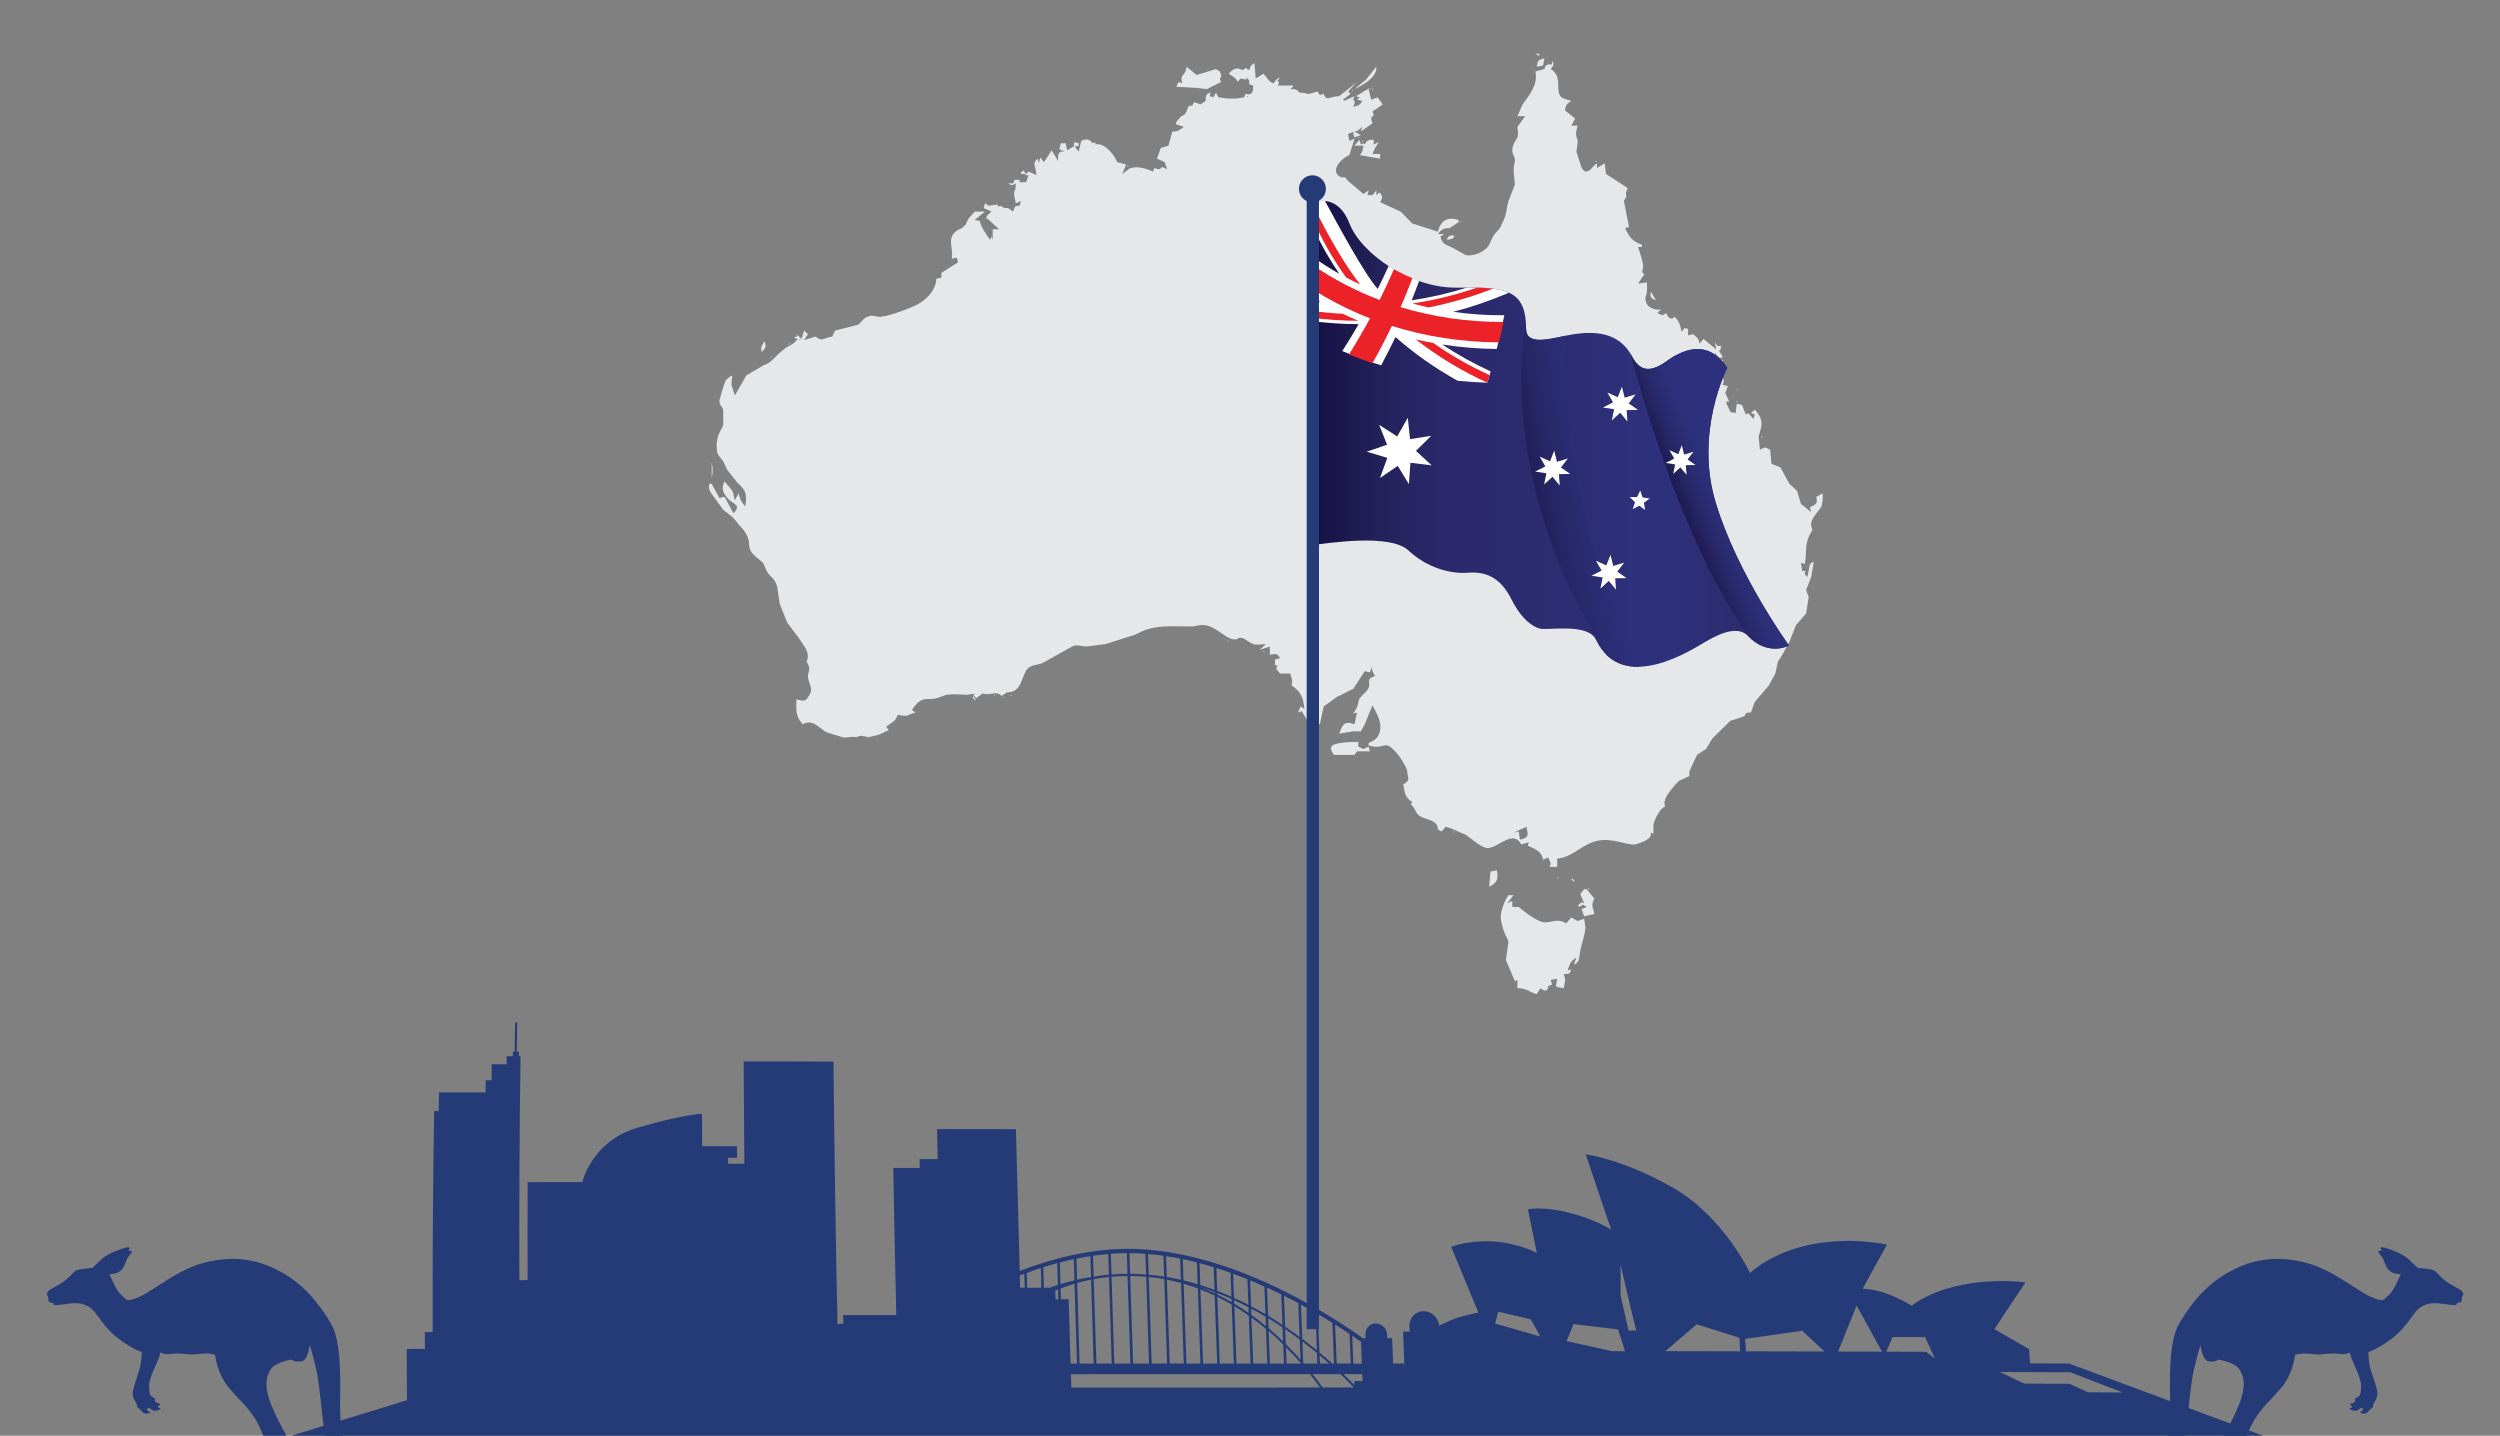
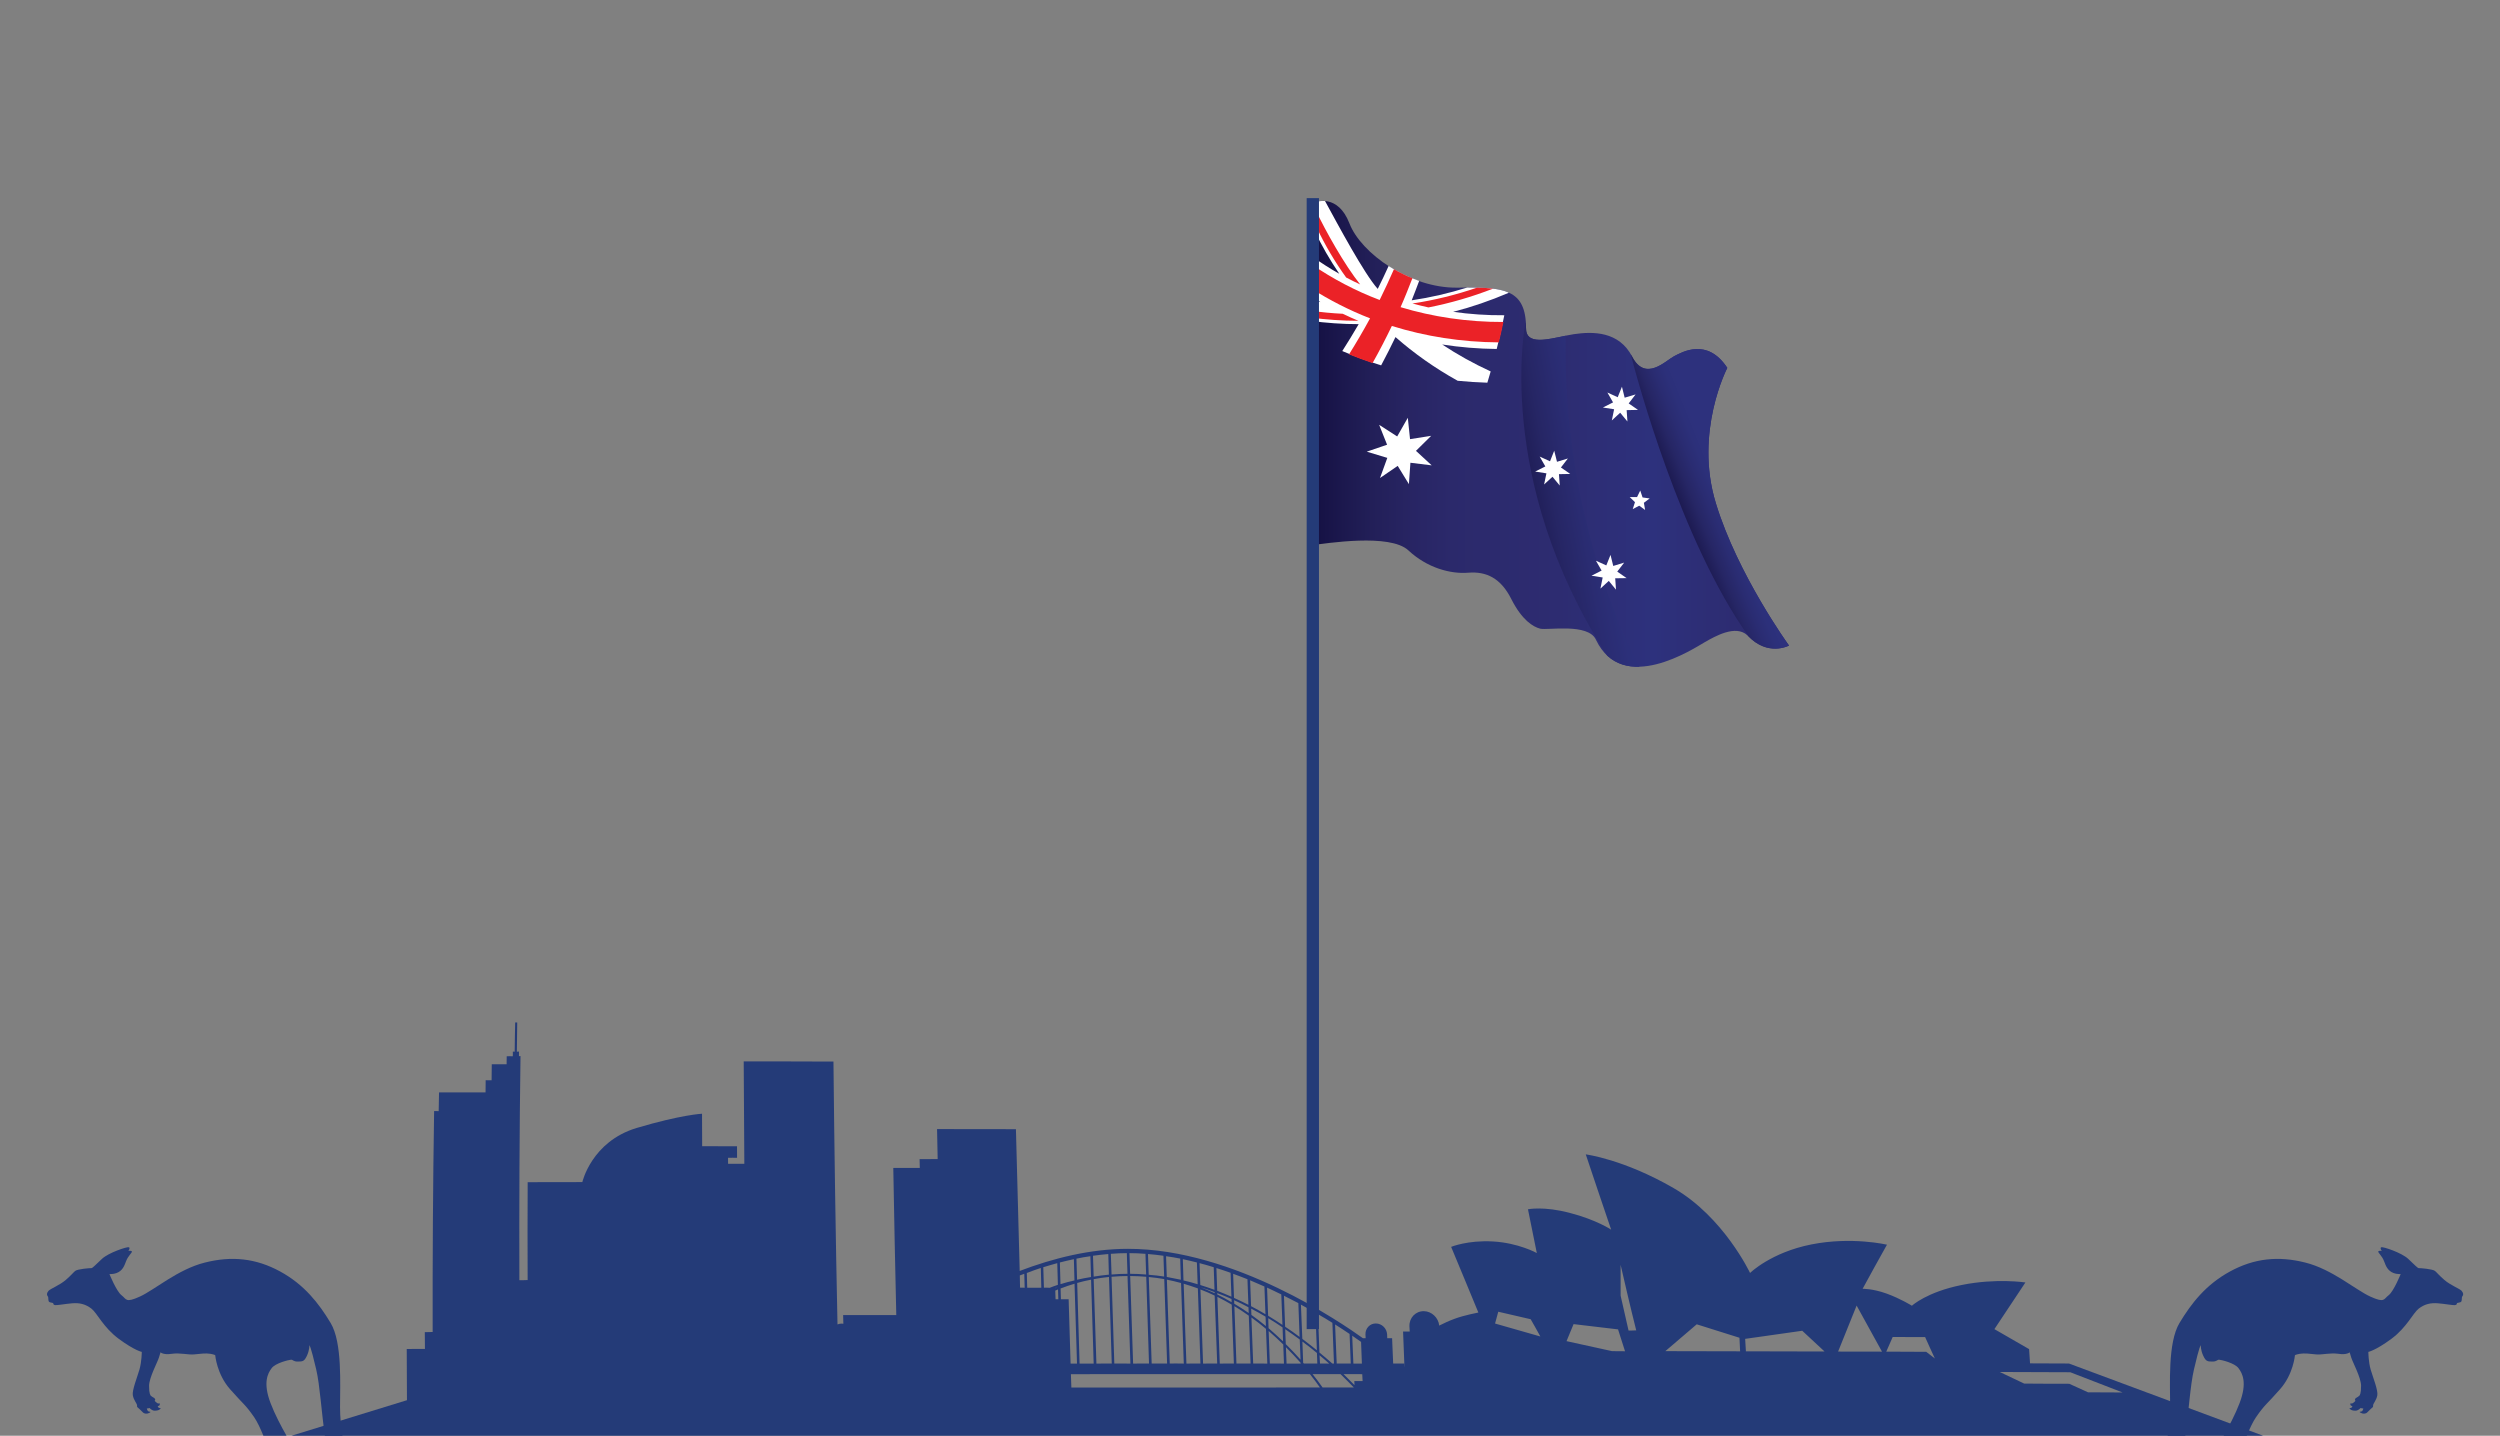
<svg xmlns="http://www.w3.org/2000/svg" version="1.1" id="Layer_1" x="0px" y="0px" width="790px" height="453.697px" viewBox="0 0 790 453.697" enable-background="new 0 0 790 453.697" xml:space="preserve">
  <rect x="0" y="0" width="790" height="453.697" fill="#808080" stroke="none" />
  <g>
    <g>
-       <path id="XMLID_198_" fill-rule="evenodd" clip-rule="evenodd" fill="#E6E7E8" d="M485.988,15.867l2.031,0.371L485.988,15.867    L485.988,15.867z M485.181,16.983l1.216,0.745v-0.745H485.181L485.181,16.983z M485.584,21.08l2.027-0.371l0.408-2.236    C485.988,18.846,485.988,19.217,485.584,21.08L485.584,21.08z M490.45,19.217c0.812,1.118,0.403,1.492-0.403,2.607    c3.646,2.233,1.619,6.33,2.834,8.192c0.408,1.116,2.436,1.489,3.65,1.86c-1.623,1.118-1.623,1.118-2.027,2.981l3.243,2.607    l-1.216,2.233h2.027c-1.215,3.723,0,3.35,0,5.212l-0.403,2.98l0.807,2.605c0.408,1.118,0.812,3.352,2.027,3.723    c1.623,0,2.026-1.486,3.65-2.604v1.489l2.436-1.489l0.403,3.352l6.893,4.468c-0.408,1.118-0.812,1.489-0.408,2.607l-0.812,1.489    l1.624,8.193l-1.216,0.371c1.216,2.607,2.027,4.097,5.27,5.212v0.747h-1.216c0.404,1.115,1.619,4.841,1.619,5.957    c0,1.118-0.807,2.233,0.408,2.607l-2.027,2.979l2.84-0.371v2.605c0,1.118-0.813,2.233-0.409,2.978    c0,2.236,2.839,3.352,4.866,2.981l-1.215,1.116l1.623,0.745l1.216-0.745c0.403,1.492,2.026,2.607,2.43,1.118    c1.624,1.118,2.027,2.978,2.436,4.841l0.808-1.118h0.812l0.408,0.374v1.863l1.618-0.374c1.221,1.118,1.624,1.118,2.027,2.979    l1.221-1.489l4.054,3.352l-0.408-2.233l0.812,1.116h1.216l-0.403,1.118l0.812-0.374l-1.221,0.747l1.221,1.86l-0.408,0.374h-0.813    l-1.215-1.492v1.863l-1.216-1.489v0.374h-0.812c0.408,1.116,0.812,1.86,1.624,2.979c1.215,1.489,2.431,0.371,2.839,3.723    c0.403,1.118,0.403,1.489,0,2.607l1.618,0.374l-0.812,2.234l1.22,2.604h-0.812v0.745l1.216,2.607l1.623,0.374l0.403-2.981    l1.624,0.374l1.215,2.979l0.813-0.371l1.618,1.86l0.408-1.489l-1.215-0.371l1.215-1.118c1.619,1.863,2.431,3.352,2.027,5.585    l-0.812,2.979l0.403,4.096l1.623-0.744l1.624,0.744l0.403,4.47l2.839,1.116l2.839,5.212l2.431,2.236l1.215,4.096l3.242,2.605    l-0.403-1.489c2.027-1.116,2.436-1.116,2.027-3.349l2.027-1.118c0,1.118,0,2.978-0.403,4.096    c-1.216,2.234-4.463,4.468-2.839,7.448c-2.839,4.47-1.624,6.333-2.431,10.795l-1.221-0.368l0.408,2.609h1.216    c-0.812,0.737-0.403,1.116,0.403,1.863l0.812-4.104l1.216-0.736l-0.813,4.841l-1.618,4.094l0.812,2.231l-0.812,5.209l-3.242,3.726    l-2.027,5.22l-2.027,3.716l-1.623,2.609l-0.812,3.726l-2.027,3.726l-4.458,5.209l-1.215,3.357c-1.221,0-1.624,0-2.027,1.115    l-2.032,0.747l-2.43,0.737l-5.678,5.588l-2.027,3.347l-2.834,1.863l-2.436,5.219v1.484l-3.242,1.494    c-1.215,1.116-4.463,4.841-4.463,6.325c-0.403,0.747,0,1.116,0,1.863c-1.618,0.378-3.242,4.094-3.646,5.588    c0,0.747,0,2.231,0,2.979l-0.812-0.369c0,0.737,0,1.116-0.403,1.484c-0.812,1.115-3.247,1.862-4.463,2.231    c-2.839,0.378-7.296-2.231-12.162-1.116c-4.866,1.116-7.705,5.22-12.565,5.589v2.609h-2.436c0.812-1.115,0-1.862-0.403-2.979    l-1.624,0.737c-0.403-2.6-2.431-3.347-4.866-4.463l0.409-1.115l-2.436,0.737c-0.403-0.737-0.813-1.116-1.216-1.484    c-2.839-1.862-6.893,2.979-9.731,2.609c-2.027-0.378-4.866-2.978-6.484-4.104c-0.813-0.368-5.678-2.6-6.49-2.6l-1.215,1.484    l-0.812-0.369l-0.403-0.368c0-2.988-4.055-2.988-5.678-4.104c-1.619-1.115-1.216-2.23-2.839-3.725l0.408-0.737    c-2.431-1.494-2.431-3.357-2.839-5.588c0.812-0.369,1.215-0.747,1.623-1.494c0-0.737-0.408-2.231-0.408-2.979    c-0.807-2.231-3.646-6.704-6.081-7.819c-1.624-0.369-2.431,1.115-6.081,0v-0.737c0.812-0.379,1.624-0.747,2.431-1.494    c2.839-3.347,0.408-7.451-1.216-10.429l-2.43,5.956l-1.216,2.241h-2.436l-4.457,0.737c1.215-2.979,1.618-4.094,4.866-2.979    l0.812-3.715l-1.221,0.368c2.027-2.979,1.221-2.979,2.027-4.841c1.215-1.494,2.436-2.231,2.839-3.347    c0.812-1.494-1.215-2.61,2.027-3.726c-0.813-1.494-1.216-1.863-0.813-3.357l-0.807,2.241l-1.623-0.378l-3.651,5.588l-5.269,2.609    l-4.055,2.979l-0.403,1.863l-0.812,3.715h-0.813l-0.403-1.115l-2.026,1.115l-2.436-4.094l-1.216,0.379l0.813-1.863l1.215,0.737    c-0.403-3.347-0.812-5.21-4.054-7.44c0.403-1.863,0-1.863-0.409-3.726h-3.242l-1.215-1.494l0.403-1.116h-0.807v-1.862l1.618-0.368    c-0.812-1.494-1.215-1.494-3.242-1.116v-2.609l-3.242,1.115l2.027-1.862c-1.215,0-2.839,0.378-4.054,0    c-2.027-0.737-3.248-2.979-5.27-1.484c-0.408,0-1.624,0-2.032-0.368c-1.619-0.379-5.27-4.104-8.108-4.104    c-1.215-0.368-2.027,0.379-4.458,0.379c-3.651,0-9.323-0.379-12.974,0.737c-1.619,0.378-2.839,1.125-4.462,1.862l-9.324,2.979    l-6.081,0.747c-1.619,0-2.839-0.747-4.458,0l-9.328,5.209c-1.619,0.747-3.243,0.379-4.861,1.863    c-2.027,2.609-1.624,7.45-6.489,7.45l-1.619,1.116c-2.032-1.863-2.839,0-6.086-0.747l-2.027,1.494l-0.403-0.747h-0.403    l0.807,1.494c-1.215-0.747-1.215-1.116-0.403-2.241l-2.431,0.378c-2.839,0-2.839-0.378-6.489,0l-3.243,1.116    c-3.242,0.747-4.458-1.116-7.705,3.726l1.22,0.747c-2.839,0.736-2.027,1.483-5.678,0.736c-0.812,2.241-1.624,2.241-3.651,3.726    l0.812,1.116l-3.242,1.494l-3.242,0.747c-1.624-0.379-2.436-0.747-3.651,0c-2.431-0.379-2.839,0.368-4.462,0l-4.861-1.494    c-2.436-1.116-4.463-4.463-7.705-2.61c-2.436-2.6-2.027-4.462-2.027-7.819c0.403,0,1.624,0.379,2.027,0.379    c0.812,0,1.215-0.379,1.624-1.116c2.027-2.609,0.404-3.725,0-6.335c0-2.231,1.215-2.231-0.408-4.841    c1.215-2.979-0.812-4.841-2.431-7.44l-3.65-4.852c-0.403-0.737-2.027-5.209-2.431-5.956l-0.812-5.578    c-0.812-2.61-2.027-2.979-2.839-4.104c-0.812-1.115-0.812-1.853-1.619-3.347c-1.22-1.115-2.839-2.231-3.651-3.356    c-1.624-2.601,0.403-3.348-2.839-7.443c-1.215-1.119-2.027-2.607-3.242-3.726l-2.839-2.231l-2.431-3.352    c-1.22-1.863-2.436-2.607-2.027-4.844h0.807l2.436,4.47l1.619-0.371l2.839,5.212c2.431-2.607,0.403-2.607-1.619-4.467    c-1.624-1.863-2.436-3.352-1.22-5.586c3.242,3.723,2.436,2.605,3.242,5.957l1.22-2.233c0.403,1.863,0.807,2.607,2.027,4.096    c0.403-1.118,0.403-3.352,0-4.47c-0.409-1.116-1.624-2.234-2.436-2.979l-3.242-4.096l-1.215-2.605    c-1.215-1.863-2.027-1.863-2.027-4.097c-0.403-4.096,1.619-5.959,2.027-7.448v-4.096c0-1.863-1.215-1.863-1.215-3.352    c0-0.745,1.619-5.957,2.027-6.701c0.812-0.745,1.215-1.118,2.027-1.489c-0.409,4.468-0.409,1.86,0.807,6.331l3.651-6.331    l5.678-3.352c2.027-0.374,4.054-3.352,5.673-4.468c2.435-2.236,2.839-1.118,4.866-3.725l-1.215-0.371l1.624-0.745h-0.812v-0.374    l1.624,1.489l0.807-2.607l1.22,1.118l-1.22,1.863l3.651-1.118c2.027,1.863,2.431,0.374,5.27,0l0.812-1.863l7.296-1.86    c1.22-0.745,1.624-2.233,3.248-2.607c1.619-0.745,2.43,0.374,4.458,0c2.839-0.374,10.135-2.979,12.162-4.468    c2.431-1.492,4.866-4.47,4.866-7.448l1.624-0.371v-1.492l5.269-3.349l-0.403-1.492l-1.624,0.374    c0.812-3.723-2.436-7.448,3.242-9.682l1.215-1.118c0.812-2.233,1.22-2.233,2.839-4.094h3.242l-3.242,2.605l1.624,0.373    c0.403,2.234,2.027,4.097,3.242,5.957l0.403-1.116l0.409,1.116v-3.35h2.027l-4.054-3.725l0.404,0.745    c-1.215-0.745,0.408-1.86,1.215-2.605l-2.43-1.118l0.403-1.489l1.22,0.745l2.834-0.374v0.747l0.812-0.374    c1.215,0.745,1.215,0.745,2.436,0.745l1.619,1.118c0.409-1.489,0.409-1.863,2.027-1.863l0.408-1.489l-1.624,0.745    c-1.215-5.585,0-2.234,0-6.33c-1.215,0.745-1.215,0.745-2.431,0h1.619l0.409-1.118h1.619v0.745h2.027l0.812-2.234h-1.215    l1.215-1.118l2.43,1.118c0-2.978-1.619-3.352,0.409-5.212l0.403,1.489l0.403-1.863l1.22,1.489l2.431-3.723l2.027,3.352v-1.863    l0.408-0.745l0.404-0.371h1.215l-1.619-0.747l0.404-1.86h1.624l0.403,2.233l2.436-1.489l-0.409-0.374l0.409-0.744l1.215,0.374    v0.745l-1.215,0.371l1.215,1.492l0.812-3.352c1.619-0.745,2.431-0.745,3.646,0.745l0.812-0.374v0.744    c2.839-0.744,6.081,3.352,6.893,5.586l2.839,0.745l-1.22,2.98c0.812-0.374,2.032-1.862,2.839-1.862    c2.027-0.745,5.274,0.371,6.893,1.115l0.408-1.115c1.215,0.371,1.619,0.745,2.431-0.371l1.624,0.742l-0.812-2.233l-2.43-1.116    l1.215-3.352l2.43-0.744l1.215-4.47c2.027,0,2.027-0.371,3.651-1.489l-2.436-0.745v-0.745l1.624-1.862    c1.624-0.371,1.624-1.86,2.436-3.35c1.215,0.371,1.215-0.374,1.619-1.118l2.027,0.745l1.624-1.118c0-1.486,0-2.231,1.624-2.604    l-0.409,1.118l1.215,0.371l0.812-1.489l0.812,1.489l2.839,0.371h2.839l2.431-0.371l0.403-1.115    c2.436,0.745,2.436-1.118,2.436-2.607l-1.215-0.374c0-1.489,0-1.489-1.22-2.234l0.408,0.745l-2.027-0.371l-0.812,1.116    c-0.403-1.116-1.624-1.863-2.839-2.607c1.215-1.489,2.436-2.233,4.458-1.116l0.812-0.744l1.22,0.744    c0.403-1.489,0.403-1.489,1.619-2.233l0.408,4.841l2.431-1.492c0.812,0.745,2.027,2.981,3.243,2.981    c0.408-0.374,0.408-1.118,2.026-1.863l-0.812,1.116c0.812,0.747,0.408,0.747,0,1.492h4.866v0.371l-0.813,0.745    c1.624,0,2.032,0,2.839,1.118c3.651,0,1.221,1.118,5.678-0.374l0.813,1.118l1.215-0.371c0.812,2.604,2.027,0.745,4.866,0.745    l5.678-4.47l-2.839,2.979l0.807,0.747l-2.431,1.86l0.403,0.371l3.248-1.486l-0.409,1.115c0.813,0.745,0.409,1.118,0,2.234    c1.624-0.371,2.027-0.371,2.839-1.863l-1.618-0.371l0.807-0.745l-1.215-0.371c1.623-0.745,3.65-2.607,5.269-2.607l-1.215,0.371    l0.812,3.352l2.027-0.745l1.618,2.234l-3.242,2.234l0.409,1.118c-1.216,1.118-0.813,1.118-0.409,2.607l-3.646,2.605l0.403-1.489    l-1.215,1.118l-3.242,1.118l0.403,2.234l1.624-0.745l-1.624,5.212c-2.027,0.745-5.678,4.097-3.65,6.33    c0.812,0.745,1.22,0.745,2.435,0.745l0.404,0.745l5.269,4.47l1.624-1.118l-0.403,1.489h1.618l1.216-1.489v1.489l0.812-0.745h0.408    c0.807,1.489,0.807,1.489,0,2.978l6.484,2.981l3.651,3.723l8.108,2.607c0.812-3.352,2.839-4.841,6.484-3.725v0.747l-2.834,1.86    c-2.032,0-2.436,0.374-3.65,1.863h2.026l-1.215,0.745c0.403,2.605,2.027,2.605,4.054,3.723c0.813,0.374,3.242,1.863,4.055,2.234    c2.43,0.374,6.081-1.116,7.296-3.352l1.216-2.605c0.812-1.489,2.026-1.863,2.839-4.097c1.623-2.978,1.215-4.467,2.026-7.075    l2.027-5.214l-0.403-4.467c0-1.863,0.403-2.234,0.403-3.352c0-1.116-0.812-1.489-0.812-2.979c0-1.863,1.22-3.352,1.623-4.096    c0.403-1.489,0-2.234,0-3.352l2.431-3.352h-2.431l1.619-3.723c2.436-3.349,4.866-6.33,4.059-10.427l2.839-0.744    c0.403-1.489,0.807-1.489,2.431-1.489V19.217L490.45,19.217z M374.903,21.08c0,2.978-2.436,2.233-1.22,5.214l-1.215-0.374    l-0.812,1.489l6.489,0.374l3.243,0.371l4.462-2.234l-0.409-1.116c0.812-0.747,0.409-1.118,0-2.236l-1.215-0.744l-6.082,1.862    L374.903,21.08L374.903,21.08z M434.903,21.08l-3.242,4.096l-3.646,2.979C430.445,27.039,435.312,24.431,434.903,21.08    L434.903,21.08z M428.016,26.665h-0.409l0.409,0.374V26.665L428.016,26.665z M433.688,28.154v0.374l0.409-0.374H433.688    L433.688,28.154z M427.203,28.528v0.371l0.403-0.371H427.203L427.203,28.528z M394.362,30.391h-0.404l0.404,0.371V30.391    L394.362,30.391z M428.016,41.559l-0.409,0.747l0.409,1.116l2.026-0.745L428.016,41.559L428.016,41.559z M429.23,43.422v0.374    l0.403-0.374H429.23L429.23,43.422z M428.016,46.029h2.833c-0.403,1.489,0,1.862-1.215,2.978l6.489,1.118v-1.489h-2.436    l0.813-1.863l1.215-1.862l-1.618,0.744v-1.489c-1.624,0-2.027,0-2.839,1.489l-0.409-0.371l-0.807,0.371l-0.408-1.489    L428.016,46.029L428.016,46.029z M430.445,44.54v0.371l0.403-0.371H430.445L430.445,44.54z M325.438,49.752v1.489V49.752    L325.438,49.752z M504.236,50.87v0.371l0.403-0.371H504.236L504.236,50.87z M356.251,52.359v0.374l0.409-0.374H356.251    L356.251,52.359z M323.41,53.849l-0.807,0.744v0.374h1.619L323.41,53.849L323.41,53.849z M461.26,69.86v0.374l0.403-0.374H461.26    L461.26,69.86z M457.206,75.817c1.215-0.371,1.618,0,2.43-1.116l-0.812-0.374C457.609,74.702,457.609,74.702,457.206,75.817    L457.206,75.817z M521.668,92.203c-0.403,1.489,0,2.233,1.623,2.604L521.668,92.203L521.668,92.203z M242.328,105.234    l-0.408,1.863L242.328,105.234L242.328,105.234z M252.867,107.097h-0.404l0.404,0.374V107.097L252.867,107.097z M241.517,107.842    c-0.812,1.489-1.215,1.862-0.812,3.352C241.92,110.075,242.328,109.331,241.517,107.842L241.517,107.842z M249.216,108.586v0.374    l0.408-0.374H249.216L249.216,108.586z M243.543,112.683v0.374l0.403-0.374H243.543L243.543,112.683z M543.153,113.427    l-0.403,0.371l1.624,0.747v-0.747L543.153,113.427L543.153,113.427z M548.831,123.109v0.374l0.403-0.374H548.831L548.831,123.109z     M552.482,124.228l1.618,0.371L552.482,124.228L552.482,124.228z M548.831,126.832v0.374l0.403-0.374H548.831L548.831,126.832z     M556.536,138.003v0.374l0.403-0.374H556.536L556.536,138.003z M224.892,146.196v4.841    C225.3,149.548,225.3,147.686,224.892,146.196L224.892,146.196z M232.597,154.389l0.812,1.116L232.597,154.389L232.597,154.389z     M387.877,202.423v0.379l0.403-0.379H387.877L387.877,202.423z M399.228,205.78v0.368l0.403-0.368H399.228L399.228,205.78z     M252.867,207.643h1.624H252.867L252.867,207.643z M405.31,217.693l1.215-1.115L405.31,217.693L405.31,217.693z M314.087,219.556    v0.369l0.403-0.369H314.087L314.087,219.556z M319.356,219.556v0.369l0.408-0.369H319.356L319.356,219.556z M316.926,220.303    v0.369l0.403-0.369H316.926L316.926,220.303z M417.88,228.122l0.807,1.484L417.88,228.122L417.88,228.122z M421.525,238.542h6.49    l0.812-1.116h4.054l-0.408-1.484l-1.624,0.737l-1.618-0.737v-1.494c-1.624,0-7.705,0-8.517,1.494    C420.311,237.058,421.122,237.805,421.525,238.542L421.525,238.542z M482.342,261.263l-4.054,1.862l1.618-0.378l0.409,2.609    C483.558,264.609,482.745,263.494,482.342,261.263L482.342,261.263z M459.232,262.747v0.378l0.403-0.378H459.232L459.232,262.747z     M470.986,275.407l-0.403,4.841c2.839-1.484,2.839-2.6,2.436-5.21L470.986,275.407L470.986,275.407z M492.074,277.27v0.379    l0.403-0.379H492.074L492.074,277.27z M496.935,277.648l-0.403,0.368l1.216,0.747L496.935,277.648L496.935,277.648z     M501.801,280.627v0.368l0.408-0.368H501.801L501.801,280.627z M500.586,280.995h0.812l2.431,2.979    c-1.216,2.231-0.403,2.609,0,4.841l-3.242,0.747l-0.813-2.231l1.624-0.747l-1.216-0.747c-0.812,0.747-0.812,0.747-1.623,0.369    l1.215-1.116l0.813,0.379l-1.216-2.979L500.586,280.995L500.586,280.995z M476.664,282.857c-1.215,1.863-2.43,4.842-2.43,7.072    c0,1.116,0.812,4.095,1.215,4.842c0.403,1.115,1.215,2.23,1.215,2.978l-0.812,5.589l2.839,6.703l0.812-0.378v2.609    c3.242,0,3.242,1.115,6.081,1.862l1.216-1.862c1.22,1.115,2.436,1.115,2.436-0.737l1.215-0.378l-0.403-1.494l2.027-0.369    l-0.408,2.241l0.408,0.369l2.026,0.368c0.403-1.862,0.808-2.609,0-4.463c1.619,0,2.022,0,2.431-1.494l-1.215,0.369    c0.807-1.853,0.807-2.979,2.839-4.094l-0.812,2.241c2.026-0.747,1.618-2.61,2.026-4.473c0.403-2.231,1.619-5.21,1.619-7.451    l-0.403-2.6l-2.027,0.737l-2.027-1.116l-1.623,1.863c-2.834-1.863-4.861,0-7.297-0.369c-2.027-0.378-6.081-3.356-7.705-4.841    h-2.026v-1.862l-1.619,0.747l2.027-2.61H476.664z" />
      <g>
        <linearGradient id="SVGID_1_" gradientUnits="userSpaceOnUse" x1="413.562" y1="137.094" x2="565.326" y2="137.094">
          <stop offset="0" style="stop-color:#130F41" />
          <stop offset="0.037" style="stop-color:#181448" />
          <stop offset="0.131" style="stop-color:#221F58" />
          <stop offset="0.218" style="stop-color:#282564" />
          <stop offset="0.296" style="stop-color:#2B296B" />
          <stop offset="0.356" style="stop-color:#2C2A6D" />
          <stop offset="0.521" style="stop-color:#2D2C71" />
          <stop offset="0.719" style="stop-color:#2D317D" />
          <stop offset="0.842" style="stop-color:#2D2D74" />
          <stop offset="1" style="stop-color:#2C2A6D" />
        </linearGradient>
        <path fill="url(#SVGID_1_)" d="M415.838,63.842c0,0,6.942-2.665,10.589,6.758c3.636,9.456,19.154,20.495,34.046,20.298     c14.847-0.229,21.76,0.289,21.76,12.895c-0.024,6.198,9.249,2.672,15.141,1.798c5.972-0.869,14.244-0.958,18.393,7.117     c4.174,8.063,10.604,1.24,13.203-0.115c2.601-1.354,10.52-5.966,16.854,3.656c0,0-10.528,20.233-3.601,42.8     c6.883,22.577,23.104,44.944,23.104,44.944s-6.738,3.7-13.168-3.242c-3.666-3.427-10.195,0.304-13.477,2.191     c-3.303,1.872-25.874,16.903-34.336-0.728c-2.381-5.453-15.43-2.948-17.69-3.565c-2.187-0.583-5.692-2.65-9.074-9.334     c-3.317-6.629-7.904-8.801-13.582-8.342c-5.638,0.473-13.039-1.539-18.926-7.033c-5.857-5.483-25.918-2.211-30.67-1.663     C414.403,172.276,411.764,117.048,415.838,63.842z" />
        <linearGradient id="SVGID_2_" gradientUnits="userSpaceOnUse" x1="475.787" y1="160.796" x2="510.326" y2="154.408">
          <stop offset="0" style="stop-color:#130F41" />
          <stop offset="0.196" style="stop-color:#1D1B52" />
          <stop offset="0.433" style="stop-color:#262665" />
          <stop offset="0.654" style="stop-color:#2A2C72" />
          <stop offset="0.85" style="stop-color:#2C307A" />
          <stop offset="1" style="stop-color:#2D317D" />
        </linearGradient>
        <path fill="url(#SVGID_2_)" d="M494.764,106.086c-5.718,1.178-12.556,3.051-12.531-2.293c0-0.637-0.024-1.248-0.069-1.825     l-0.12-0.04c0,0-10.07,49.546,25.814,105.233c2.898,2.694,6.469,3.646,10.199,3.53     C512.648,200.476,493.683,160.812,494.764,106.086z" />
        <linearGradient id="SVGID_3_" gradientUnits="userSpaceOnUse" x1="528.79" y1="162.597" x2="544.701" y2="156.169">
          <stop offset="0" style="stop-color:#130F41" />
          <stop offset="0.196" style="stop-color:#1D1B52" />
          <stop offset="0.433" style="stop-color:#262665" />
          <stop offset="0.654" style="stop-color:#2A2C72" />
          <stop offset="0.85" style="stop-color:#2C307A" />
          <stop offset="1" style="stop-color:#2D317D" />
        </linearGradient>
        <path fill="url(#SVGID_3_)" d="M542.223,159.048c-6.928-22.566,3.601-42.8,3.601-42.8c-6.335-9.622-14.254-5.01-16.854-3.656     c-2.6,1.355-9.029,8.178-13.203,0.115c-0.129-0.289-0.293-0.563-0.478-0.836c2.042,7.909,15.743,58.932,37.264,89.228     c6.311,6.404,12.774,2.894,12.774,2.894S549.105,181.625,542.223,159.048z" />
        <path fill="#FFFFFF" d="M476.685,92.435c-3.054-1.34-7.392-1.599-13.064-1.569c-5.717,1.791-11.564,3.145-17.526,4.037     c0.832-2.042,1.584-4.096,2.361-6.136c-3.457-1.188-6.714-2.802-9.657-4.707c-1.105,2.423-2.231,4.843-3.437,7.234     c-4.318-4.843-12.511-20.161-16.654-27.766c-1.186-0.097-2.142,0.1-2.57,0.222c-0.08,0.914-0.185,1.728-0.438,2.102     c-0.109,1.469-0.209,2.931-0.318,4.415c0.209,1.232,0.358,2.353,0.06,2.742c2.201,4.612,4.791,9.134,7.77,13.504     c-2.938-1.636-5.737-3.464-8.467-5.366c-0.199,4.179-0.398,8.32-0.538,12.416c1.017,0.623,1.992,1.292,3.033,1.895     c-1.021-0.122-2.052-0.329-3.093-0.48c-0.069,2.154-0.13,4.293-0.199,6.402c5.14,0.677,10.279,1.059,15.395,1.051     c-1.653,2.856-3.392,5.688-5.185,8.504c3.965,1.706,8.049,3.212,12.282,4.522c1.583-2.961,3.088-5.939,4.532-8.938     c5.847,5.13,12.411,9.789,19.652,13.808c3.088,0.306,6.211,0.503,9.378,0.61c0.359-1.195,0.708-2.391,1.052-3.564     c-5.454-2.498-10.579-5.366-15.325-8.511c5.588,0.869,11.341,1.357,17.232,1.417c0.906-3.549,1.698-7.11,2.4-10.658     c-5.514,0.044-10.927-0.334-16.161-1.081c5.966-1.539,11.773-3.548,17.461-5.977C476.659,92.519,476.674,92.482,476.685,92.435z" />
        <path fill="#EB2227" d="M475.086,101.746c-11.466,0.037-22.383-1.621-32.508-4.682c1.35-3.023,2.545-6.091,3.74-9.137     c-2.042-0.837-3.984-1.781-5.827-2.861c-1.439,3.257-2.919,6.524-4.522,9.729c-7.694-2.909-14.821-6.699-21.346-11.146     c-0.13,2.513-0.239,5.01-0.329,7.491c5.808,3.67,12.013,6.883,18.646,9.456c-2.081,3.837-4.313,7.645-6.653,11.397     c2.45,0.981,4.921,1.91,7.436,2.747c2.177-3.868,4.209-7.794,6.102-11.739c10.533,3.29,21.894,5.118,33.813,5.192     C474.164,106.046,474.652,103.899,475.086,101.746z" />
        <g>
-           <path fill="#EB2227" d="M447.389,107.249c6.699,5.239,14.279,9.874,22.611,13.689c0.234-0.792,0.464-1.591,0.697-2.391      c-6.395-2.924-12.346-6.343-17.779-10.155C451.06,108.041,449.217,107.66,447.389,107.249z" />
          <path fill="#EB2227" d="M466.748,90.898c-6.629,2.269-13.457,3.972-20.42,5.008c1.693,0.458,3.357,0.869,5.065,1.243      c6.958-1.364,13.786-3.359,20.415-5.939C470.305,91.027,468.591,90.928,466.748,90.898z" />
          <path fill="#EB2227" d="M429.24,101.372c-1.668-0.7-3.322-1.439-4.94-2.221c-3.412-0.155-6.838-0.503-10.255-0.976      c-0.02,0.732-0.04,1.447-0.06,2.161C419.07,101.006,424.165,101.372,429.24,101.372z" />
          <path fill="#EB2227" d="M425.381,87.686c1.464,0.782,2.928,1.507,4.433,2.199c-4.961-6.229-10.923-16.824-14.14-23.667      c-0.025,0.349-0.065,0.685-0.085,1.026c0.189,1.606,0.906,4.333,0.558,4.804C418.687,77.409,421.765,82.66,425.381,87.686z" />
        </g>
        <polygon id="polygon589_7_" fill="#FFFFFF" points="444.869,132.02 445.571,138.768 452.26,137.717 447.444,142.468      452.42,147.055 445.69,146.229 445.213,152.987 441.672,147.215 436.078,151.055 438.39,144.689 431.895,142.728      438.319,140.531 435.81,134.246 441.512,137.916    " />
        <polygon id="polygon590_4_" fill="#FFFFFF" points="508.923,175.34 509.784,178.841 513.241,177.785 511.05,180.629      514.008,182.686 510.407,182.74 510.651,186.331 508.375,183.563 505.735,185.998 506.447,182.481 502.911,181.924      506.114,180.3 504.316,177.183 507.593,178.672    " />
        <polygon id="polygon592_4_" fill="#FFFFFF" points="512.533,122.2 513.391,125.672 516.847,124.638 514.665,127.484      517.608,129.524 514.022,129.599 514.267,133.195 511.976,130.42 509.336,132.861 510.063,129.325 506.513,128.777      509.725,127.156 507.932,124.028 511.194,125.527    " />
        <polygon id="polygon593_4_" fill="#FFFFFF" points="491.133,142.418 492.009,145.925 495.451,144.874 493.254,147.728      496.208,149.765 492.632,149.834 492.876,153.43 490.585,150.656 487.936,153.092 488.667,149.576 485.111,149.013      488.323,147.394 486.541,144.276 489.808,145.771    " />
-         <polygon id="polygon594_4_" fill="#FFFFFF" points="531.449,140.67 532.187,143.649 535.135,142.762 533.268,145.193      535.787,146.941 532.734,146.996 532.943,150.043 530.986,147.688 528.73,149.76 529.357,146.751 526.335,146.289      529.068,144.919 527.545,142.254 530.329,143.534    " />
        <polygon id="polygon595_4_" fill="#FFFFFF" points="518.316,155.004 519.048,157.19 521.299,157.509 519.467,158.879      519.85,161.15 517.992,159.8 515.95,160.876 516.652,158.68 514.999,157.081 517.314,157.066    " />
-         <path fill="#243B78" d="M418.985,59.67c0,2.358-1.893,4.271-4.263,4.271c-2.356,0-4.264-1.913-4.264-4.271     c0-2.346,1.907-4.281,4.264-4.281C417.093,55.39,418.985,57.325,418.985,59.67z" />
        <rect x="412.909" y="62.609" fill="#243B78" width="3.885" height="357.391" />
      </g>
      <path fill-rule="evenodd" clip-rule="evenodd" fill="#243B78" d="M772.392,404.434c-1.882-1.636-2.201-2.201-2.941-2.818    c-0.721-0.607-4.774-0.926-5.105-0.886c-0.339,0.053-1.202-0.927-3.344-2.922c-2.141-1.998-7.966-3.891-8.511-3.685    c-0.545,0.195,0.155,1.194,0.155,1.194s-0.484-0.195-0.988,0.021c-0.484,0.216,0.411,0.863,1.204,2.161    c0.791,1.297,0.884,2.901,2.324,4.106c1.451,1.192,3.429,0.996,3.429,0.996s-2.203,5.486-3.817,6.701    c-1.606,1.203-1.154,2.521-5.785,0.412c-4.621-2.091-12.021-8.614-20.539-10.745c-8.512-2.151-16.147-1.358-23.782,2.809    c-7.658,4.169-12.236,10.085-15.974,16.282c-3.734,6.194-2.951,19.47-2.951,26.58c-0.011,3.211-0.31,6.215-0.783,9.057h5.557    c1.092-7.348,1.544-15.838,2.759-20.994c1.779-7.645,2.131-7.604,2.131-7.604s-0.032,1.523,0.78,3.283    c0.813,1.749,1.277,1.872,2.842,1.872c1.543,0.021,1.584-0.647,2.201-0.585c0.628,0.04,4.899,1.017,6.114,2.676    c1.234,1.634,2.809,4.558,0.349,11.021c-1.338,3.529-3.376,7.397-5.053,10.332h7.316c0.927-2.274,1.936-4.415,2.882-5.804    c2.831-4.128,3.448-4.116,7.636-8.902c4.219-4.765,4.703-10.732,4.703-10.732s0.083-0.187,1.514-0.454    c1.44-0.257,3.323-0.011,5.176,0.186c1.852,0.186,4.415-0.575,7.07-0.186c2.633,0.411,3.529-0.473,3.529-0.473    s0.04,0.206,0.494,1.637c0.422,1.418,3.117,6.38,3.117,8.921c0.021,2.532-0.441,3.119-0.617,3.222    c-0.186,0.124-0.67,0.515-0.896,0.596c-0.257,0.083-0.196,0.155-0.392,0.464c-0.184,0.319,0.155,0.319,0.125,0.464    c-0.011,0.134-0.773,0.771-0.969,0.824c-0.206,0.05-0.299,0.07-0.515,0.01c-0.216-0.043-0.123,0.309-0.083,0.502    c0.043,0.219,0.63,0.392,0.63,0.392s-0.218,0.401-0.331,0.494c-0.093,0.093-0.441,0.104-0.555,0.093    c-0.123-0.01-0.083,0.144,0.176,0.361c0.246,0.216,0.597,0.433,1.543,0.473c0.967,0.053,1.707-0.844,1.707-0.844    s0.721,0.166,0.846,0.144c0.123-0.04-0.155,0.617-0.269,0.772c-0.103,0.153-0.454,0.206-0.761,0.267    c-0.311,0.072,0.329,0.401,0.709,0.515c0.391,0.093,1.111,0.228,1.698-0.412c0.607-0.638,1.298-1.265,1.554-1.48    c0.279-0.227,0.144-0.134,0.206-0.7c0.041-0.585,1.069-1.604,1.328-3.148c0.278-1.543-1.348-5.579-2.11-8.129    c-0.721-2.553-0.721-5.567-0.721-5.567s2.286-0.454,7.235-4.097c4.94-3.654,6.843-8.172,8.695-9.593    c1.853-1.418,3.747-1.872,6.104-1.666c2.345,0.205,4.599,0.638,5.278,0.577c0.679-0.063,0.628-0.382,0.69-0.658    c0,0,0.513-0.115,0.924-0.218c0.392-0.113,0.537-0.206,0.588-0.894c0.063-0.69-0.011-0.804,0.278-1.143    c0.269-0.331,0.256-0.938-0.329-1.616C777.251,407.223,774.256,406.08,772.392,404.434z" />
      <path fill-rule="evenodd" clip-rule="evenodd" fill="#243B78" d="M104.481,418.061c-3.725-6.197-8.314-12.113-15.966-16.282    c-7.642-4.167-15.277-4.96-23.782-2.809c-8.526,2.131-15.92,8.654-20.535,10.745c-4.636,2.108-4.184,0.791-5.789-0.412    c-1.61-1.215-3.828-6.701-3.828-6.701s1.98,0.196,3.442-0.996c1.44-1.205,1.527-2.81,2.32-4.106    c0.797-1.298,1.693-1.945,1.204-2.161c-0.493-0.216-0.983-0.021-0.983-0.021s0.7-0.999,0.149-1.194    c-0.546-0.206-6.36,1.687-8.5,3.685c-2.146,1.995-3.016,2.975-3.359,2.922c-0.335-0.04-4.38,0.278-5.095,0.886    c-0.741,0.617-1.064,1.183-2.943,2.818c-1.868,1.646-4.867,2.789-5.475,3.459c-0.586,0.678-0.597,1.285-0.335,1.616    c0.289,0.339,0.217,0.452,0.279,1.143c0.046,0.688,0.196,0.78,0.586,0.894c0.412,0.103,0.926,0.218,0.926,0.218    c0.066,0.276,0.01,0.596,0.695,0.658c0.674,0.061,2.933-0.372,5.278-0.577c2.352-0.206,4.246,0.248,6.098,1.666    c1.852,1.421,3.746,5.938,8.701,9.593c4.944,3.643,7.229,4.097,7.229,4.097s0,3.015-0.73,5.567    c-0.75,2.55-2.377,6.586-2.099,8.129c0.263,1.544,1.276,2.563,1.328,3.148c0.062,0.566-0.067,0.474,0.211,0.7    c0.252,0.216,0.942,0.843,1.554,1.48c0.587,0.64,1.297,0.505,1.699,0.412c0.38-0.113,1.018-0.442,0.704-0.515    c-0.303-0.061-0.654-0.113-0.762-0.267c-0.113-0.155-0.385-0.813-0.267-0.772c0.119,0.022,0.844-0.144,0.844-0.144    s0.741,0.896,1.698,0.844c0.957-0.04,1.301-0.257,1.554-0.473c0.257-0.218,0.292-0.371,0.18-0.361    c-0.113,0.011-0.463,0-0.566-0.093c-0.113-0.093-0.324-0.494-0.324-0.494s0.597-0.173,0.623-0.392    c0.042-0.193,0.149-0.545-0.077-0.502c-0.222,0.061-0.299,0.04-0.52-0.01c-0.191-0.053-0.942-0.69-0.968-0.824    c-0.026-0.145,0.314-0.145,0.128-0.464c-0.206-0.309-0.139-0.381-0.38-0.464c-0.237-0.081-0.715-0.472-0.911-0.596    c-0.175-0.103-0.638-0.689-0.612-3.222c0.01-2.541,2.69-7.503,3.118-8.921c0.448-1.431,0.499-1.637,0.499-1.637    s0.891,0.884,3.52,0.473c2.655-0.39,5.222,0.371,7.075,0.186c1.863-0.196,3.741-0.442,5.171-0.186    c1.441,0.268,1.518,0.454,1.518,0.454s0.484,5.968,4.693,10.732c4.198,4.786,4.811,4.774,7.65,8.902    c0.948,1.389,1.945,3.529,2.876,5.804h7.317c-1.682-2.935-3.715-6.803-5.058-10.332c-2.455-6.463-0.875-9.387,0.35-11.021    c1.225-1.659,5.495-2.636,6.123-2.676c0.612-0.063,0.654,0.605,2.197,0.585c1.564,0,2.022-0.123,2.845-1.872    c0.808-1.76,0.771-3.283,0.771-3.283s0.35-0.04,2.135,7.604c1.21,5.156,1.663,13.646,2.764,20.994h5.552    c-0.473-2.842-0.771-5.846-0.777-9.057C107.445,437.53,108.212,424.255,104.481,418.061z" />
      <g>
        <path fill="#243B78" d="M653.791,430.871c-4.086-0.03-8.202-0.03-12.299-0.05c-0.07-1.504-0.184-3.037-0.297-4.498     c-3.654-2.121-7.306-4.239-10.96-6.317c3.303-4.93,6.565-9.829,9.796-14.748c0,0-9.199-1.421-20.16,0.803     c-11.031,2.224-15.702,6.535-15.702,6.556c0,0-3.529-2.224-8.017-3.85c-4.468-1.604-7.565-1.502-7.565-1.502     c2.543-4.663,5.105-9.344,7.698-13.944c-0.04,0-11.094-2.623-23.885-0.081c-12.74,2.521-19.377,8.993-19.377,9.023     c0,0-8.325-17.69-24.144-26.816c-15.837-9.159-27.774-10.662-27.774-10.662c2.645,7.954,5.341,15.878,8.026,23.792     c0-0.021-4.691-3.128-13.037-5.289c-8.285-2.203-13.255-1.152-13.255-1.152c0.906,4.599,1.873,9.21,2.799,13.83     c0-0.02-5.876-3.23-13.873-3.664c-7.994-0.452-13.202,1.709-13.202,1.709c2.892,6.885,5.732,13.843,8.602,20.747     c0,0-4.558,0.874-7.449,1.956c-1.594,0.564-3.56,1.471-4.92,2.171c-0.256-2.522-2.407-4.528-4.877-4.561     c-2.646,0-4.631,2.121-4.538,4.797c0.021,0.564,0.051,1.091,0.093,1.636c-0.742,0.021-1.41,0.021-2.101,0     c0.136,3.695,0.279,7.41,0.435,11.104c0-0.032-0.043-0.032-0.043-0.032c0-0.319-0.05-0.638-0.05-0.957c-1.175,0-2.307,0-3.469,0     c-0.113-2.655-0.227-5.351-0.339-8.006c-0.515,0-1.02,0-1.534,0c-0.021-0.37-0.042-0.781-0.042-1.203     c-0.093-1.895-1.687-3.448-3.56-3.448c-1.872-0.03-3.335,1.554-3.283,3.448c0.041,0.401,0.041,0.833,0.061,1.203     c-0.296,0-0.595,0-0.873,0c-6.566-4.712-40.608-28.237-74.219-28.237c-11.916,0-23.679,2.974-34.227,6.987     c-0.329-12.894-1.193-44.796-1.193-44.796c-8.294-0.032-16.61-0.032-24.924-0.032c0.052,3.19,0.144,6.351,0.195,9.479     c-1.893,0.021-3.796,0.021-5.711,0.021c0.031,0.937,0.063,1.853,0.063,2.789c-2.758,0-5.588,0-8.377,0     c0.268,15.496,0.586,31.016,0.946,46.482c-5.577,0-11.166,0-16.794,0c0.03,0.938,0.051,1.842,0.072,2.758     c-0.155-0.02-0.319-0.061-0.494-0.061c-0.484,0-0.947,0.081-1.359,0.267c-0.586-27.683-0.998-55.385-1.276-83.067     c-9.446-0.051-18.894-0.051-28.361-0.051c0.051,10.753,0.113,21.568,0.196,32.354c-1.698-0.02-3.416,0-5.135,0     c0.01-0.637,0.01-1.244-0.01-1.893c0.958-0.032,1.894,0,2.85,0c-0.01-1.234-0.03-2.409-0.02-3.644     c-3.664-0.021-7.338,0-11.011-0.021c-0.031-3.406-0.042-6.822-0.042-10.261c-0.03,0-6.535,0.299-20.726,4.519     c-14.181,4.312-17.093,17.052-17.093,17.082c-5.731,0-11.525,0-17.278,0.03c-0.052,10.323-0.052,20.624-0.01,30.925     c-0.865,0.041-1.75,0.063-2.614,0.041c-0.072-23.586,0.031-47.183,0.36-70.821c-0.154,0-0.319,0.03-0.493,0.03     c0.02-0.473,0.01-0.967,0.01-1.451c-0.206,0-0.443,0.043-0.668,0.043c0.01-3.088,0.083-6.165,0.113-9.242     c-0.216,0-0.422,0-0.648,0c-0.093,3.077-0.103,6.154-0.154,9.242c-0.186-0.043-0.371-0.043-0.587,0     c0.031,0.472,0,0.956-0.01,1.44c-0.638-0.032-1.286,0-1.924,0c0,0.823-0.031,1.677-0.031,2.53c-1.564,0-3.119,0-4.692,0     c-0.021,1.719-0.042,3.376-0.052,5.064c-0.627,0-1.266,0-1.874-0.021c-0.02,1.287-0.04,2.542-0.04,3.85     c-4.899-0.022-9.808-0.022-14.696,0c-0.042,1.976-0.072,3.91-0.113,5.916c-0.463-0.03-0.958-0.03-1.44-0.03     c-0.371,23.308-0.504,46.565-0.463,69.822c-0.813,0.032-1.636,0.032-2.48,0.053c-0.011,1.749,0.021,3.509,0.041,5.299     c-1.944-0.021-3.838,0-5.751,0.032c0,5.382,0.02,10.753,0.071,16.167c-12.123,3.725-24.296,7.47-36.522,11.237h623.09     C715.165,453.697,674.094,438.414,653.791,430.871z M421.886,418.522c1.762,1.102,3.283,2.151,4.58,3.005     c0.113,3.109,0.259,6.236,0.372,9.344c-1.483,0.021-2.935,0-4.436,0C422.217,426.766,422.051,422.648,421.886,418.522z      M416.454,415.262c1.666,0.937,3.21,1.902,4.578,2.756c0.186,4.292,0.352,8.564,0.505,12.854c-0.153,0-0.359,0-0.525,0     c-1.275-1.132-2.612-2.273-4.075-3.479C416.783,423.349,416.659,419.315,416.454,415.262z M416.969,428.269     c1.1,0.916,2.078,1.739,3.045,2.623c-0.987,0-1.945-0.021-2.892-0.021C417.081,430.008,417.009,429.152,416.969,428.269z      M411.093,412.266c1.614,0.865,3.117,1.698,4.578,2.512c0.133,3.971,0.299,7.954,0.464,11.905     c-1.463-1.162-2.984-2.377-4.601-3.6C411.369,419.501,411.226,415.879,411.093,412.266z M411.555,423.937     c1.667,1.204,3.17,2.439,4.601,3.611c0.04,1.092,0.093,2.222,0.113,3.323c-1.411,0-2.821,0-4.25,0     c-0.053-0.05-0.146-0.133-0.218-0.235C411.74,428.412,411.647,426.158,411.555,423.937z M405.731,409.456     c1.563,0.783,3.097,1.554,4.548,2.327c0.144,3.539,0.276,7.121,0.392,10.682c-1.453-1.091-2.975-2.193-4.57-3.232     C405.978,415.96,405.874,412.719,405.731,409.456z M406.121,420.025c1.596,1.08,3.14,2.202,4.601,3.263     c0.093,2.119,0.165,4.26,0.256,6.368c-1.44-1.604-2.982-3.261-4.671-4.917C406.266,423.163,406.203,421.609,406.121,420.025z      M406.349,425.706c1.687,1.687,3.24,3.346,4.671,4.97c0,0.063,0,0.146,0,0.216c-1.482-0.021-2.984-0.021-4.465,0     C406.492,429.152,406.419,427.415,406.349,425.706z M400.389,406.884c1.513,0.73,3.057,1.421,4.498,2.151     c0.123,3.23,0.246,6.39,0.37,9.633c-1.462-0.999-3.005-1.936-4.528-2.894C400.605,412.802,400.502,409.857,400.389,406.884z      M400.759,416.547c1.555,0.957,3.067,1.893,4.528,2.912c0.052,1.503,0.104,2.974,0.166,4.415     c-1.441-1.379-2.984-2.769-4.591-4.167C400.832,418.668,400.791,417.627,400.759,416.547z M400.894,420.591     c1.615,1.39,3.159,2.841,4.61,4.262c0.052,1.976,0.144,4.013,0.228,6.039c-1.483-0.021-2.976-0.021-4.468-0.021     C401.141,427.445,401.038,424.039,400.894,420.591z M395.038,404.579c1.523,0.628,3.026,1.296,4.518,1.955     c0.103,2.922,0.196,5.846,0.329,8.758c-1.481-0.886-2.984-1.72-4.548-2.543C395.244,410.054,395.13,407.285,395.038,404.579z      M395.368,413.532c1.554,0.771,3.056,1.677,4.548,2.53c0.031,0.969,0.071,1.987,0.113,2.975c-1.471-1.205-3.004-2.407-4.58-3.529     C395.419,414.838,395.398,414.19,395.368,413.532z M395.449,416.341c1.605,1.143,3.149,2.347,4.601,3.582     c0.133,3.642,0.278,7.307,0.422,10.969c-1.492,0-2.984-0.021-4.466-0.021C395.82,426.055,395.655,421.208,395.449,416.341z      M389.676,402.521c1.534,0.564,3.046,1.121,4.518,1.717c0.103,2.708,0.196,5.384,0.299,8.079     c-1.472-0.74-2.975-1.493-4.549-2.181C389.882,407.584,389.779,405.071,389.676,402.521z M389.985,410.877     c1.575,0.7,3.077,1.421,4.528,2.222c0.031,0.587,0.062,1.204,0.083,1.822c-1.472-1.02-2.984-2.016-4.569-2.952     C390.017,411.598,390.005,411.216,389.985,410.877z M390.068,412.749c1.584,0.967,3.087,1.945,4.548,3.005     c0.174,5.022,0.37,10.075,0.566,15.117c-1.482,0.021-2.974,0-4.466,0C390.5,424.853,390.274,418.771,390.068,412.749z      M384.387,400.709c1.513,0.475,3.005,0.957,4.477,1.493c0.093,2.521,0.196,5.043,0.268,7.553     c-1.481-0.638-2.953-1.265-4.497-1.872C384.541,405.495,384.47,403.118,384.387,400.709z M384.654,408.633     c1.543,0.567,3.025,1.173,4.508,1.843c0.01,0.318,0.031,0.638,0.031,1.019c-1.472-0.854-2.954-1.666-4.528-2.439     C384.654,408.892,384.654,408.767,384.654,408.633z M384.695,409.806c1.575,0.772,3.057,1.606,4.528,2.46     c0.237,6.174,0.453,12.391,0.679,18.605c-1.481,0-2.973,0.021-4.455,0.021C385.21,423.854,384.963,416.846,384.695,409.806z      M379.057,399.155c1.512,0.401,3.004,0.804,4.477,1.287c0.082,2.388,0.154,4.765,0.246,7.142     c-1.461-0.535-2.943-1.05-4.486-1.523C379.211,403.767,379.148,401.46,379.057,399.155z M383.811,408.305     c0,0.143,0.021,0.246,0.021,0.349c-1.451-0.668-2.933-1.285-4.445-1.872C380.898,407.245,382.36,407.747,383.811,408.305z      M379.334,407.471c1.554,0.598,3.077,1.235,4.497,1.936c0.278,7.141,0.545,14.345,0.803,21.465c-1.492,0-2.994,0-4.466,0.021     C379.89,423.083,379.612,415.262,379.334,407.471z M373.777,397.9c1.46,0.288,2.964,0.668,4.445,1.039     c0.093,2.305,0.166,4.578,0.237,6.885c-1.461-0.454-2.964-0.865-4.477-1.204C373.911,402.396,373.829,400.145,373.777,397.9z      M374.044,405.659c1.482,0.454,3.005,0.936,4.477,1.471c0.257,7.914,0.546,15.808,0.813,23.741c-1.472,0-2.964,0-4.425,0.021     C374.59,422.495,374.302,414.067,374.044,405.659z M368.478,396.964c1.492,0.206,2.984,0.452,4.466,0.751     c0.082,2.244,0.165,4.465,0.206,6.679c-1.482-0.318-2.943-0.607-4.446-0.876C368.622,401.326,368.549,399.125,368.478,396.964z      M368.734,404.373c1.513,0.287,3.005,0.668,4.477,1.06c0.289,8.489,0.566,16.96,0.865,25.459     c-1.472-0.051-2.954-0.021-4.435-0.021C369.342,422.041,369.023,413.203,368.734,404.373z M362.766,396.274     c1.646,0.103,3.272,0.339,4.878,0.544c0.072,2.184,0.154,4.365,0.226,6.566c-1.585-0.246-3.2-0.432-4.878-0.555     C362.91,400.627,362.837,398.455,362.766,396.274z M363.013,403.54c1.677,0.184,3.293,0.35,4.888,0.647     c0.277,8.911,0.596,17.813,0.905,26.684c-1.615,0.021-3.262,0-4.877,0C363.63,421.795,363.322,412.637,363.013,403.54z      M356.91,395.995c1.698,0,3.376,0.073,5.053,0.217c0.083,2.193,0.154,4.354,0.217,6.535c-1.678-0.146-3.355-0.226-5.063-0.226     C357.044,400.36,356.972,398.188,356.91,395.995z M357.137,403.22c1.718,0,3.385,0.114,5.073,0.237     c0.278,9.159,0.587,18.286,0.875,27.414c-1.667,0-3.355,0.021-5.021,0.021C357.755,421.662,357.435,412.451,357.137,403.22z      M351.024,396.212c1.698-0.144,3.365-0.217,5.052-0.217c0.072,2.193,0.123,4.365,0.206,6.526c-1.708,0-3.376,0.08-5.033,0.226     C351.168,400.544,351.106,398.373,351.024,396.212z M351.25,403.457c1.657-0.123,3.334-0.237,5.043-0.237     c0.289,9.181,0.617,18.442,0.916,27.672c-1.688,0-3.376-0.021-5.084-0.021C351.857,421.743,351.559,412.616,351.25,403.457z      M345.384,396.818c1.605-0.205,3.211-0.421,4.837-0.544c0.051,2.181,0.124,4.353,0.186,6.513     c-1.626,0.166-3.242,0.352-4.806,0.628C345.529,401.214,345.457,399.002,345.384,396.818z M345.601,404.208     c1.564-0.288,3.19-0.524,4.836-0.69c0.278,9.119,0.566,18.247,0.875,27.354c-1.616,0.021-3.252,0.021-4.847,0.021     C346.167,422.001,345.889,413.099,345.601,404.208z M340.157,397.735c1.461-0.319,2.912-0.565,4.404-0.771     c0.052,2.161,0.134,4.362,0.206,6.576c-1.492,0.246-2.974,0.515-4.415,0.854C340.271,402.18,340.198,399.959,340.157,397.735z      M340.394,405.413c1.44-0.402,2.881-0.753,4.384-1.04c0.278,8.83,0.556,17.69,0.823,26.519c-1.481,0-2.963-0.021-4.456,0     C340.908,422.393,340.641,413.922,340.394,405.413z M334.919,398.939c1.451-0.371,2.923-0.721,4.425-1.039     c0.051,2.222,0.133,4.466,0.185,6.72c-1.492,0.339-2.973,0.71-4.414,1.174C335.042,403.518,334.971,401.244,334.919,398.939z      M323.795,406.914c-0.916,0-1.492,0-1.462-0.03c0.021,0-0.02-1.41-0.072-3.848c0.483-0.166,0.916-0.329,1.41-0.515     C323.702,403.972,323.732,405.433,323.795,406.914z M329.053,406.914c-1.513,0-3.149-0.03-4.456,0     c-0.042-1.584-0.072-3.107-0.124-4.651c1.451-0.575,2.912-1.079,4.425-1.584C328.94,402.768,329.002,404.855,329.053,406.914z      M334.435,410.559c-0.287,0-0.586,0.02-0.875,0.02c-0.03-0.906-0.051-1.842-0.092-2.748c0.309-0.133,0.555-0.276,0.864-0.379     C334.373,408.49,334.404,409.539,334.435,410.559z M333.457,407.079c0-0.03,0-0.063,0-0.063c0.257-0.07,0.504-0.184,0.731-0.256     C333.961,406.863,333.714,406.946,333.457,407.079z M334.292,406.01c-0.865,0.297-1.739,0.585-2.604,0.937     c-0.535-0.063-1.152-0.032-1.811-0.032c-0.073-2.139-0.124-4.313-0.196-6.472c1.472-0.464,2.933-0.855,4.415-1.287     C334.167,401.46,334.219,403.724,334.292,406.01z M335.145,407.162c1.441-0.567,2.903-1.049,4.405-1.503     c0.257,8.378,0.515,16.836,0.782,25.232c-0.689,0-1.348-0.021-2.027,0c-0.206-6.77-0.402-13.531-0.618-20.333     c-0.803,0.02-1.595,0-2.439,0.02C335.228,409.406,335.196,408.264,335.145,407.162z M338.551,438.467     c-0.03-1.421-0.092-2.81-0.144-4.229c25.223-0.021,50.363-0.021,75.524-0.021c1.204,1.491,2.244,2.932,3.17,4.229     C390.943,438.446,364.772,438.446,338.551,438.467z M417.935,438.446c-0.926-1.317-1.965-2.738-3.17-4.229     c2.965,0,5.898,0,8.83,0c1.646,1.604,3.058,3.015,4.209,4.229C424.552,438.446,421.218,438.446,417.935,438.446z      M430.583,436.408c-0.906,0-1.76,0-2.613,0c0,0.452,0.02,0.863,0.05,1.287c-0.998-1.019-2.15-2.173-3.468-3.479     c1.967,0,3.952,0,5.918,0.021C430.51,434.968,430.563,435.708,430.583,436.408z M430.356,430.892c-0.926-0.021-1.812,0-2.686,0     c-0.146-2.942-0.259-5.855-0.371-8.808c1.204,0.854,2.131,1.501,2.799,1.955C430.171,426.323,430.284,428.617,430.356,430.892z      M472.436,418.234c0.35-1.235,0.648-2.46,1.02-3.726c3.426,0.813,6.843,1.586,10.238,2.367c1.02,1.792,2.059,3.602,3.057,5.454     C481.984,420.962,477.221,419.604,472.436,418.234z M509.41,426.961c-4.786-1.049-9.591-2.108-14.387-3.16     c0.772-1.8,1.483-3.59,2.224-5.381c4.671,0.566,9.385,1.102,14.056,1.666c0.721,2.265,1.483,4.57,2.204,6.907     C512.169,426.961,510.799,426.993,509.41,426.961z M514.618,420.438c-0.855-3.645-1.669-7.339-2.502-11.012     c0.022-3.263,0-6.493,0-9.735c0.69,2.994,1.431,6.051,2.101,9.046c0.926,3.9,1.853,7.811,2.829,11.658     C516.213,420.457,515.379,420.438,514.618,420.438z M549.874,427.014c-7.882,0-15.745-0.021-23.627-0.053     c3.281-2.809,6.637-5.67,9.92-8.479c4.508,1.408,8.993,2.809,13.501,4.249C549.761,424.183,549.833,425.572,549.874,427.014z      M551.706,427.014c-0.073-1.308-0.144-2.625-0.236-3.931c6.02-0.855,12.03-1.709,18.039-2.563     c2.337,2.19,4.693,4.352,7.051,6.554C568.284,427.044,559.979,427.014,551.706,427.014z M580.839,427.094     c1.966-4.847,3.931-9.693,5.855-14.53c2.636,4.837,5.342,9.684,8.017,14.553C590.091,427.116,585.439,427.116,580.839,427.094z      M608.687,427.177c-4.209,0-8.418-0.061-12.627-0.061c0.689-1.544,1.357-3.098,2.027-4.621c3.406,0,6.803,0.021,10.249,0.021     c0.988,2.254,2.058,4.498,3.077,6.771C610.486,428.567,609.581,427.847,608.687,427.177z M659.811,439.97     c-2.017-0.906-3.961-1.802-5.927-2.698c-4.733,0.022-9.478-0.04-14.244-0.061c-2.582-1.225-5.176-2.439-7.716-3.664     c7.42,0.021,14.89,0.053,22.289,0.083c5.526,2.131,11.001,4.271,16.527,6.391C667.118,440,663.434,440,659.811,439.97z" />
      </g>
    </g>
  </g>
</svg>